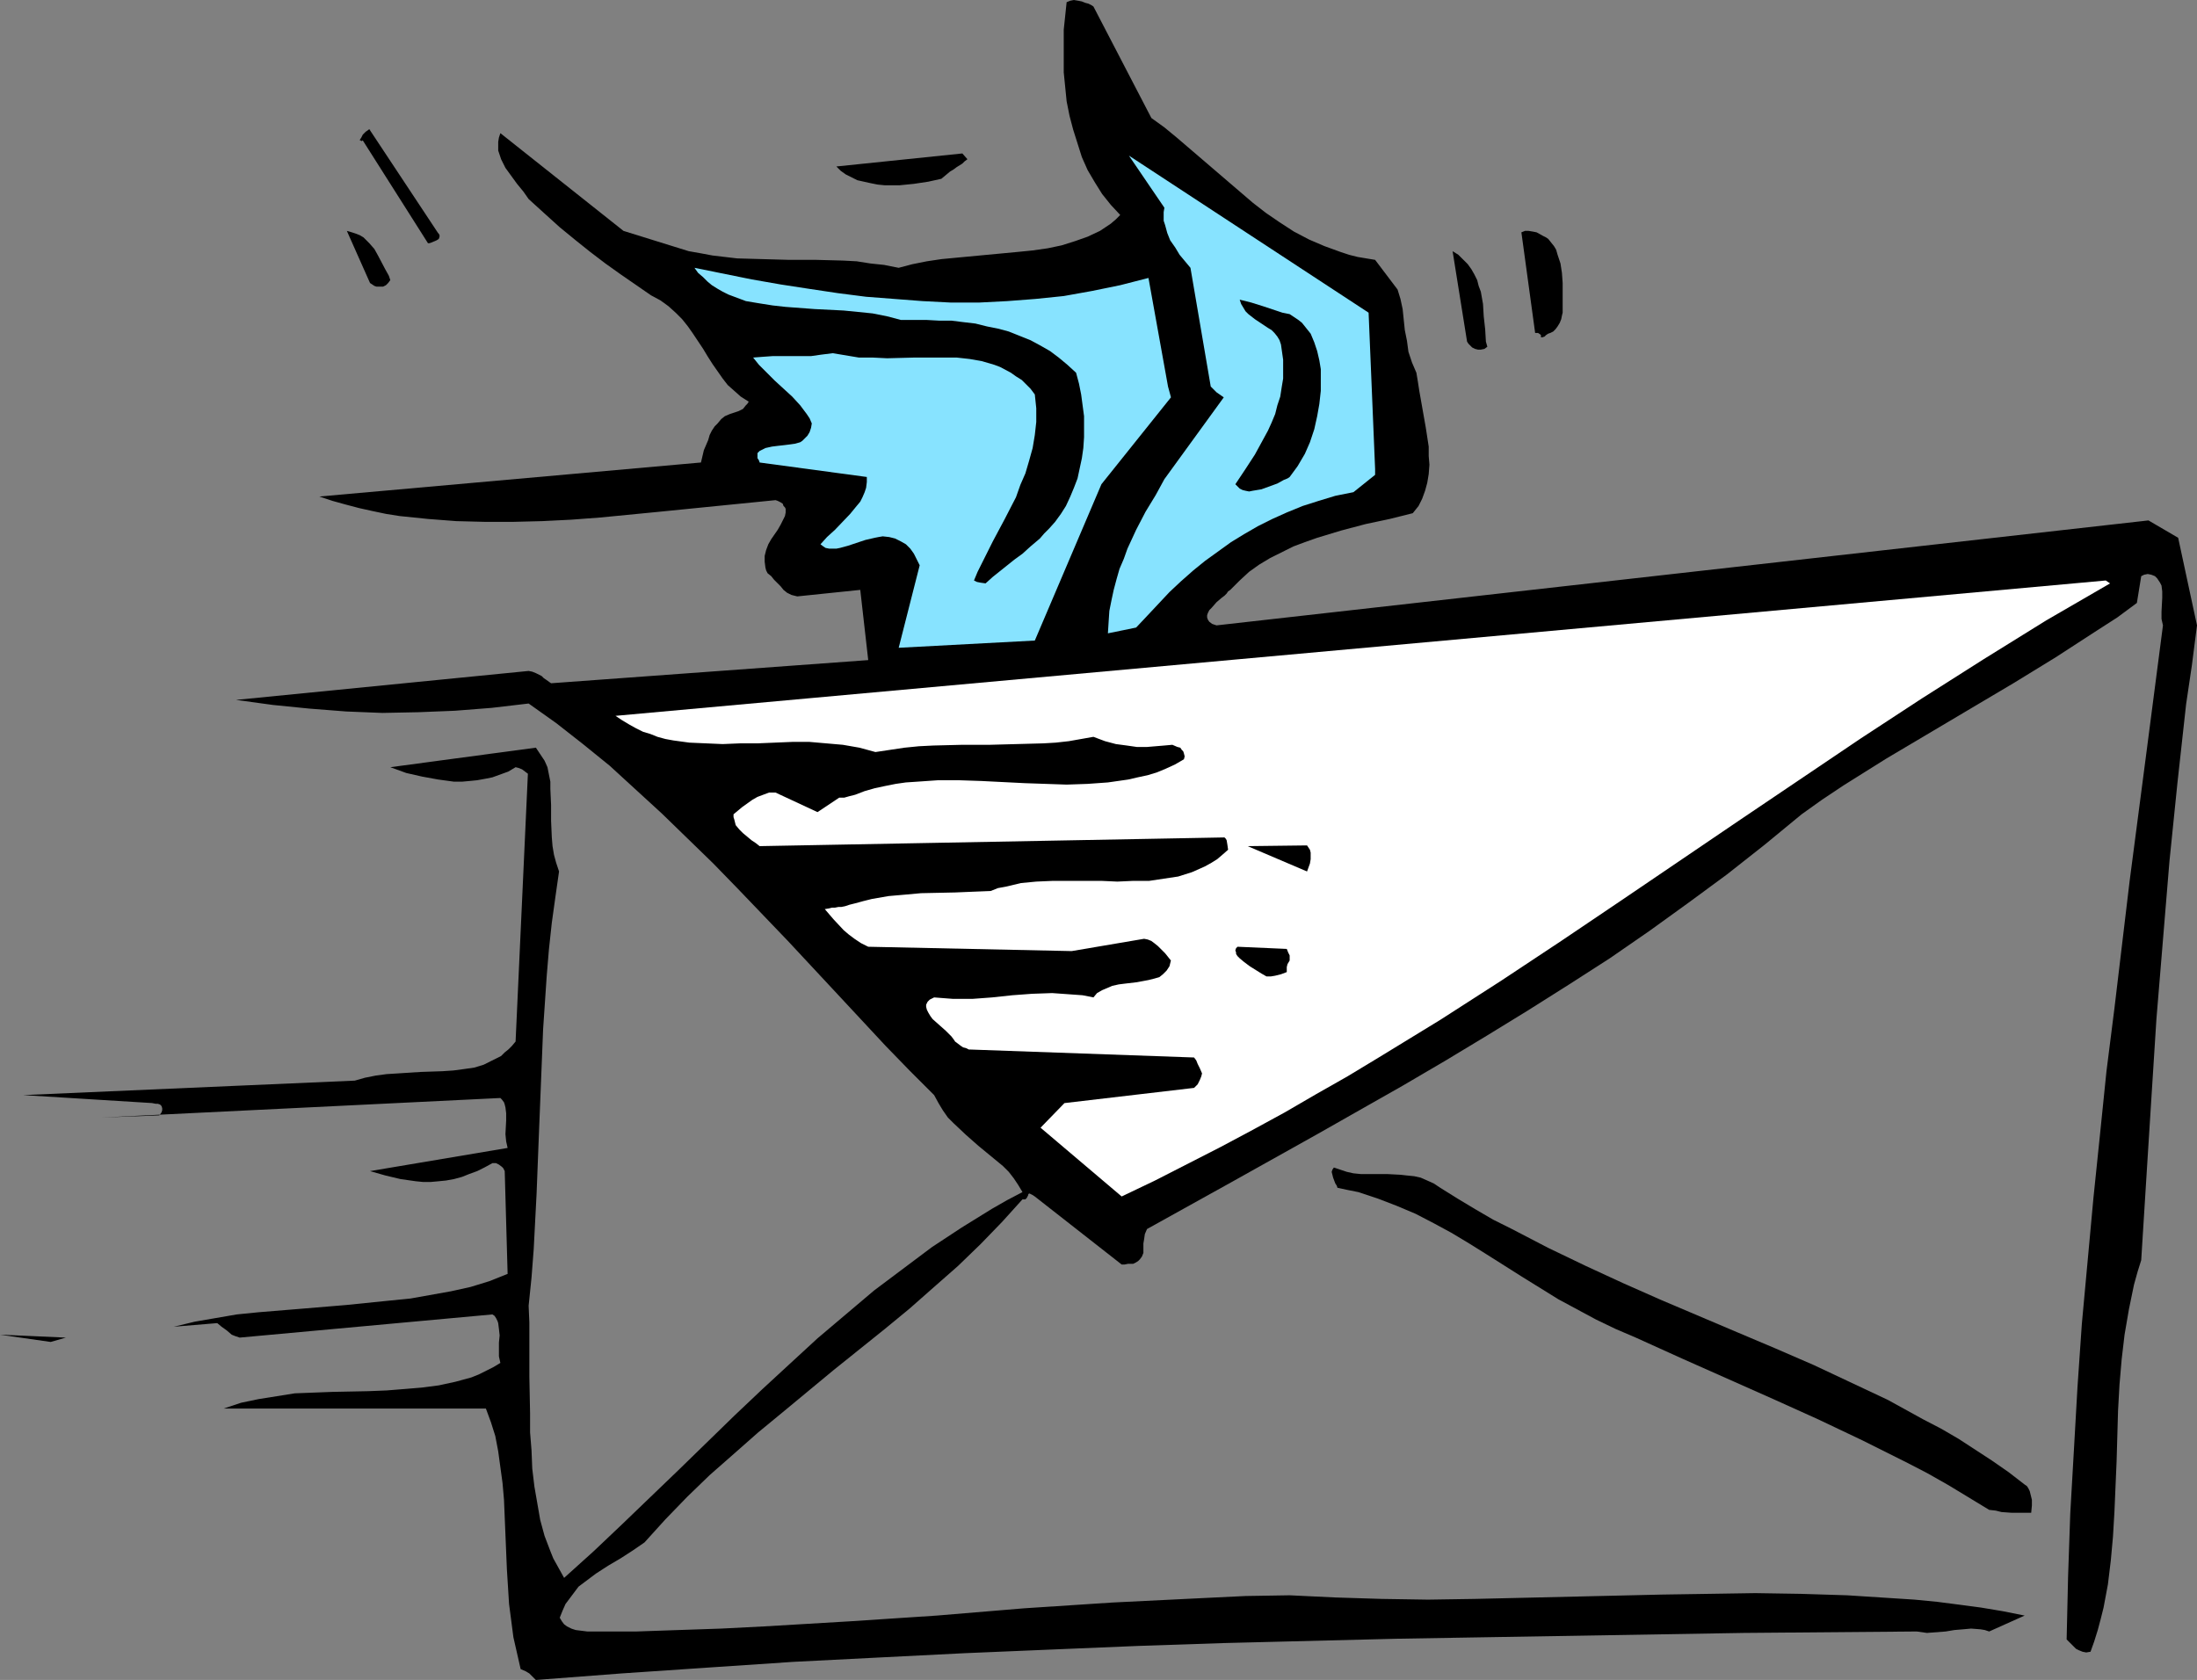
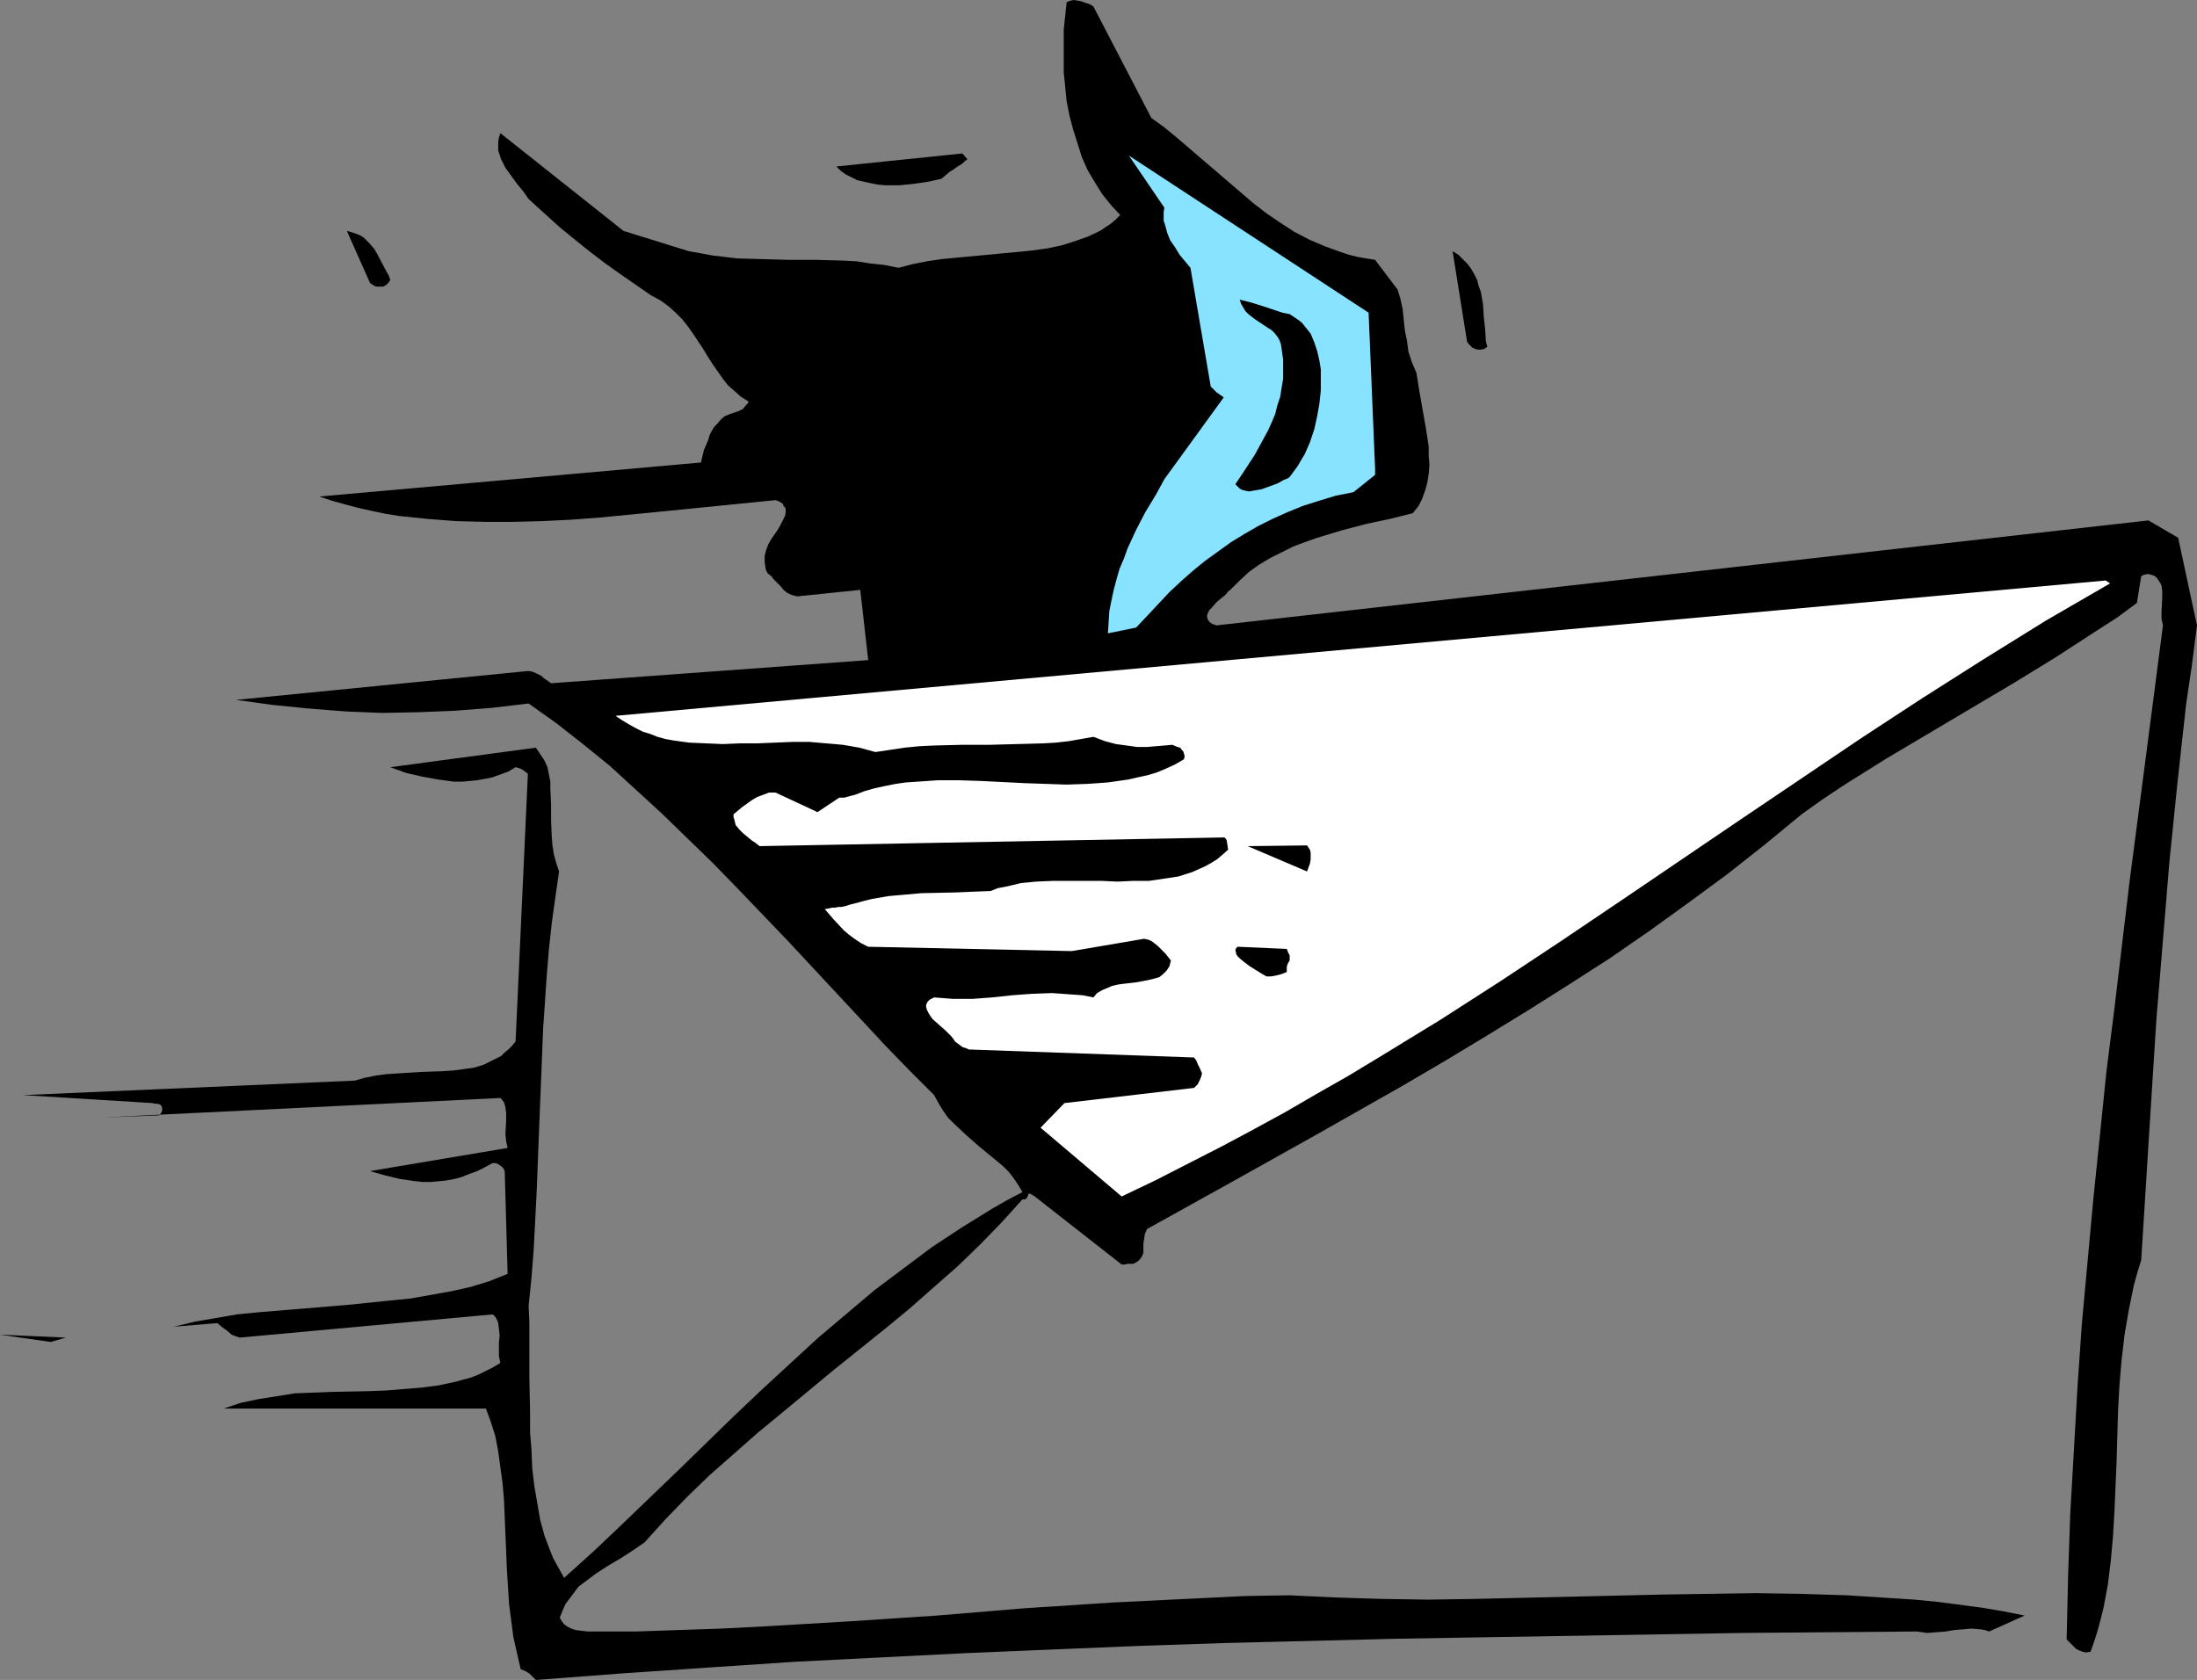
<svg xmlns="http://www.w3.org/2000/svg" xmlns:ns1="http://sodipodi.sourceforge.net/DTD/sodipodi-0.dtd" xmlns:ns2="http://www.inkscape.org/namespaces/inkscape" version="1.0" width="129.724mm" height="99.211mm" id="svg15" ns1:docname="Air Mail 07.wmf">
  <rect width="100%" height="100%" fill="#808080" stroke="none" />
  <ns1:namedview id="namedview15" pagecolor="#ffffff" bordercolor="#000000" borderopacity="0.25" ns2:showpageshadow="2" ns2:pageopacity="0.0" ns2:pagecheckerboard="0" ns2:deskcolor="#d1d1d1" ns2:document-units="mm" />
  <defs id="defs1">
    <pattern id="WMFhbasepattern" patternUnits="userSpaceOnUse" width="6" height="6" x="0" y="0" />
  </defs>
  <path style="fill:#000000;fill-opacity:1;fill-rule:evenodd;stroke:none" d="m 490.294,139.584 -4.202,-19.548 -6.626,-3.877 -207.979,23.426 -0.97,-0.323 -0.646,-0.485 -0.323,-0.485 -0.162,-0.485 v -0.485 l 0.162,-0.485 0.323,-0.646 0.485,-0.485 1.131,-1.292 1.131,-0.969 0.646,-0.485 0.485,-0.485 0.323,-0.485 0.485,-0.323 2.101,-2.1 2.101,-1.939 2.262,-1.616 2.424,-1.454 2.586,-1.292 2.586,-1.292 2.586,-0.969 2.747,-0.969 5.333,-1.616 5.494,-1.454 5.333,-1.131 5.171,-1.292 1.293,-1.616 0.808,-1.616 0.646,-1.777 0.485,-1.777 0.323,-1.939 0.162,-2.1 -0.162,-1.939 v -2.1 l -0.646,-4.2 -1.454,-8.239 -0.323,-2.1 -0.323,-1.939 -0.485,-1.131 -0.485,-1.131 -0.808,-2.423 -0.323,-2.423 -0.485,-2.423 -0.485,-4.685 -0.485,-2.262 -0.646,-2.1 -5.01,-6.624 -1.939,-0.323 -1.939,-0.323 -1.939,-0.485 -1.939,-0.646 -3.555,-1.292 -3.394,-1.454 -3.394,-1.777 -3.232,-2.1 -3.07,-2.1 -2.909,-2.262 -5.656,-4.847 -5.656,-4.847 -5.656,-4.847 -2.747,-2.262 -2.909,-2.1 -12.928,-24.88 -0.485,-0.323 -0.646,-0.323 -0.646,-0.162 -0.808,-0.323 -0.808,-0.162 L 239.653,0 l -0.808,0.162 -0.808,0.323 -0.323,3.07 -0.323,3.07 v 3.231 3.07 3.231 l 0.323,3.231 0.323,3.231 0.646,3.231 0.808,3.07 0.97,3.07 0.97,3.07 1.293,2.908 1.616,2.746 1.616,2.585 1.939,2.423 2.101,2.262 -0.97,0.969 -1.131,0.969 -2.424,1.616 -2.747,1.292 -2.747,0.969 -3.07,0.969 -3.07,0.646 -3.394,0.485 -3.232,0.323 -13.736,1.292 -3.394,0.323 -3.232,0.485 -3.232,0.646 -3.07,0.808 -3.232,-0.646 -3.07,-0.323 -3.07,-0.485 -3.07,-0.162 -6.141,-0.162 h -5.979 l -5.818,-0.162 -5.656,-0.162 -2.747,-0.323 -2.747,-0.323 -2.586,-0.485 -2.747,-0.485 -14.544,-4.524 -27.472,-21.81 -0.323,0.969 -0.162,0.969 v 0.969 0.969 l 0.323,0.969 0.323,0.969 0.97,1.939 1.293,1.777 1.293,1.777 1.454,1.777 1.131,1.616 3.555,3.231 3.394,3.07 3.555,2.908 3.232,2.585 3.394,2.585 3.394,2.423 6.787,4.685 2.101,1.131 1.778,1.292 1.616,1.454 1.454,1.454 1.293,1.616 1.131,1.616 2.262,3.393 0.97,1.616 1.131,1.777 2.262,3.231 1.131,1.454 1.454,1.292 1.454,1.292 1.778,1.131 -0.323,0.485 -0.323,0.323 -0.646,0.808 -0.97,0.485 -0.97,0.323 -0.97,0.323 -1.131,0.485 -0.808,0.646 -0.808,0.969 -0.646,0.646 -0.646,0.969 -0.485,0.969 -0.323,1.131 -0.97,2.262 -0.646,2.746 -85.163,7.593 2.909,0.969 2.909,0.808 3.07,0.808 2.909,0.646 3.07,0.646 3.07,0.485 6.302,0.646 6.302,0.485 6.302,0.162 h 6.464 l 6.464,-0.162 6.464,-0.323 6.464,-0.485 13.251,-1.292 12.928,-1.292 12.928,-1.292 0.485,0.162 0.646,0.323 0.485,0.323 0.162,0.485 0.323,0.323 0.162,0.323 v 0.808 l -0.162,0.808 -0.485,0.969 -0.485,0.969 -0.646,1.131 -1.454,2.1 -0.646,1.131 -0.485,1.292 -0.323,1.292 v 1.292 l 0.162,1.292 0.162,0.646 0.323,0.646 0.808,0.646 0.646,0.808 1.454,1.454 0.646,0.808 0.808,0.646 0.97,0.485 1.293,0.323 14.059,-1.454 1.778,15.671 -70.781,5.17 -1.131,-0.808 -0.485,-0.323 -0.485,-0.485 -0.646,-0.323 -0.646,-0.323 -0.808,-0.323 -0.808,-0.162 -65.286,6.462 8.242,1.131 8.08,0.808 8.242,0.646 8.08,0.323 8.08,-0.162 8.08,-0.323 8.242,-0.646 8.242,-0.969 6.141,4.362 5.979,4.685 5.979,4.847 5.818,5.331 5.818,5.331 5.656,5.493 5.818,5.654 5.494,5.654 11.15,11.632 10.989,11.794 10.827,11.632 5.333,5.493 5.494,5.493 0.97,1.777 0.97,1.616 1.131,1.616 1.293,1.292 2.747,2.585 2.747,2.423 2.747,2.262 2.747,2.262 1.293,1.292 1.131,1.454 0.97,1.454 0.97,1.616 -3.394,1.777 -3.394,1.939 -3.394,2.1 -3.394,2.1 -6.626,4.362 -6.464,4.847 -6.464,4.847 -6.302,5.331 -6.302,5.331 -6.141,5.654 -6.302,5.816 -6.141,5.816 -12.443,12.117 -12.605,12.117 -6.302,5.978 -6.626,5.978 -0.808,-1.454 -0.808,-1.454 -0.808,-1.454 -0.646,-1.616 -1.293,-3.393 -0.97,-3.554 -0.646,-3.716 -0.646,-3.716 -0.485,-4.039 -0.162,-4.039 -0.323,-4.039 v -4.2 l -0.162,-8.239 v -8.239 -3.877 l -0.162,-3.716 0.646,-6.301 0.485,-6.301 0.646,-12.44 0.485,-12.44 0.485,-12.117 0.485,-12.117 0.808,-11.955 0.485,-5.816 0.646,-5.978 0.808,-5.816 0.808,-5.654 -0.646,-1.939 -0.485,-1.777 -0.323,-1.939 -0.162,-1.939 -0.162,-3.716 v -3.554 l -0.162,-3.554 v -1.616 l -0.323,-1.616 -0.323,-1.616 -0.646,-1.454 -0.97,-1.454 -0.97,-1.454 -32.482,4.362 3.555,1.292 3.555,0.808 3.555,0.646 3.555,0.485 h 1.778 l 1.778,-0.162 1.616,-0.162 1.778,-0.323 1.616,-0.323 1.778,-0.646 1.778,-0.646 1.616,-0.969 0.646,0.162 0.808,0.323 0.646,0.485 0.646,0.485 -2.747,59.776 -0.808,0.969 -0.808,0.808 -0.808,0.646 -0.808,0.808 -1.939,0.969 -1.939,0.969 -2.101,0.646 -2.262,0.323 -2.424,0.323 -2.424,0.162 -4.848,0.162 -5.01,0.323 -2.586,0.162 -2.424,0.323 -2.424,0.485 -2.262,0.646 -74.013,3.231 28.765,1.777 0.808,0.162 h 0.485 l 0.485,0.162 0.323,0.323 0.162,0.485 v 0.485 l -0.162,0.485 -0.485,0.646 -12.928,0.485 89.041,-4.362 0.323,0.323 0.485,0.646 0.162,0.485 0.162,0.646 0.162,1.292 v 1.616 l -0.162,3.07 0.162,1.616 0.323,1.454 -30.704,5.17 3.394,0.969 3.394,0.808 3.394,0.485 1.616,0.162 h 1.778 l 1.778,-0.162 1.616,-0.162 1.778,-0.323 1.778,-0.485 1.616,-0.646 1.778,-0.646 1.616,-0.808 1.778,-0.969 h 0.808 l 0.646,0.323 0.646,0.485 0.323,0.323 0.323,0.646 0.646,22.941 -4.04,1.616 -4.202,1.292 -4.363,0.969 -4.525,0.808 -4.525,0.808 -4.848,0.485 -9.534,0.969 -9.696,0.808 -9.858,0.808 -4.848,0.485 -4.686,0.808 -4.686,0.808 -4.686,1.131 9.696,-0.808 0.97,0.808 1.131,0.808 1.131,0.969 0.808,0.323 0.97,0.323 56.398,-5.17 0.485,0.323 0.323,0.485 0.323,0.646 0.162,0.485 0.162,1.292 0.162,1.454 -0.162,1.616 v 1.616 1.454 l 0.323,1.454 -1.616,0.969 -1.616,0.808 -1.616,0.808 -1.616,0.646 -1.778,0.485 -1.778,0.485 -3.717,0.808 -3.717,0.485 -3.878,0.323 -4.04,0.323 -4.04,0.162 -8.08,0.162 -4.202,0.162 -4.202,0.162 -4.04,0.646 -4.04,0.646 -3.878,0.808 -1.939,0.646 -1.939,0.646 h 58.499 l 1.131,3.07 0.97,3.07 0.646,3.393 0.485,3.554 0.485,3.554 0.323,3.716 0.323,7.755 0.162,3.877 0.162,3.877 0.485,7.755 0.485,3.716 0.485,3.716 0.808,3.554 0.808,3.554 1.131,0.485 0.808,0.485 0.646,0.646 0.808,0.808 19.069,-1.454 19.069,-1.292 19.23,-1.292 19.069,-0.969 19.23,-0.969 19.23,-0.808 19.392,-0.808 19.23,-0.646 38.784,-0.969 38.622,-0.646 38.622,-0.646 38.622,-0.323 1.131,0.162 1.131,0.162 2.101,-0.162 2.101,-0.162 1.939,-0.323 1.939,-0.162 1.778,-0.162 2.101,0.162 0.97,0.162 0.97,0.323 7.918,-3.554 -4.848,-0.969 -4.848,-0.808 -4.848,-0.646 -5.01,-0.646 -5.01,-0.485 -5.01,-0.323 -10.019,-0.646 -10.342,-0.323 -10.181,-0.162 -10.342,0.162 -10.504,0.162 -41.693,0.969 -10.504,0.162 -10.342,-0.162 -10.342,-0.323 -10.181,-0.485 -9.858,0.162 -10.019,0.485 -9.858,0.485 -9.858,0.485 -19.715,1.292 -19.392,1.616 -19.554,1.292 -19.069,1.131 -9.534,0.485 -9.534,0.323 -9.373,0.323 h -9.373 -1.616 l -1.293,-0.162 -1.293,-0.162 -0.97,-0.323 -0.97,-0.485 -0.646,-0.485 -0.485,-0.646 -0.485,-0.808 0.646,-1.616 0.646,-1.454 0.97,-1.292 0.97,-1.292 0.97,-1.292 1.293,-0.969 2.586,-1.939 2.747,-1.777 2.747,-1.616 2.747,-1.777 2.586,-1.777 4.686,-5.17 4.848,-5.008 5.01,-4.847 5.333,-4.685 5.494,-4.847 5.494,-4.524 11.312,-9.37 11.474,-9.209 5.494,-4.524 5.494,-4.847 5.333,-4.685 5.01,-4.847 4.848,-5.008 4.525,-5.008 h 0.323 0.323 l 0.323,-0.323 0.162,-0.323 0.162,-0.323 v -0.162 l 0.162,-0.162 h 0.162 l 0.323,0.162 0.323,0.162 0.485,0.323 19.392,15.186 h 0.646 l 0.808,-0.162 h 1.131 l 0.646,-0.323 0.485,-0.323 0.323,-0.323 0.485,-0.646 0.323,-0.808 v -1.131 -0.969 l 0.162,-0.969 0.162,-1.131 0.485,-1.131 18.907,-10.501 19.069,-10.663 19.069,-10.824 9.373,-5.493 9.373,-5.654 9.211,-5.654 9.211,-5.816 9.05,-5.816 8.888,-6.139 8.726,-6.301 8.565,-6.301 8.403,-6.624 8.242,-6.785 4.525,-3.231 4.848,-3.231 9.534,-5.978 9.534,-5.654 9.534,-5.654 9.534,-5.654 9.211,-5.654 9.211,-5.978 4.525,-2.908 4.363,-3.231 0.97,-5.978 0.323,-0.162 0.323,-0.162 0.808,-0.162 0.808,0.162 0.808,0.323 0.485,0.485 0.323,0.485 0.323,0.485 0.323,0.646 0.162,1.292 v 1.454 l -0.162,3.07 v 1.616 l 0.323,1.454 -3.717,28.595 -3.717,28.434 -3.394,28.434 -1.778,14.055 -1.454,14.217 -1.454,14.055 -1.293,14.055 -1.293,14.055 -0.97,14.055 -0.808,14.217 -0.808,14.055 -0.485,14.055 -0.323,14.055 0.485,0.485 0.485,0.485 1.131,1.131 0.646,0.323 0.808,0.323 0.808,0.162 0.97,-0.162 0.808,-2.262 0.808,-2.585 0.646,-2.423 0.646,-2.585 0.97,-5.17 0.646,-5.331 0.485,-5.331 0.323,-5.493 0.485,-11.309 0.323,-11.309 0.323,-5.816 0.485,-5.654 0.646,-5.493 0.97,-5.654 1.131,-5.493 0.808,-2.908 0.808,-2.585 1.131,-18.094 1.131,-17.933 1.131,-17.771 1.454,-17.61 1.454,-17.61 1.778,-17.448 1.939,-17.61 1.293,-8.724 z" id="path1" />
  <path style="fill:#ffffff;fill-opacity:1;fill-rule:evenodd;stroke:none" d="m 469.932,129.567 -332.572,30.211 1.454,0.969 1.616,0.969 1.454,0.808 1.616,0.808 1.616,0.485 1.616,0.646 1.778,0.485 1.778,0.323 3.555,0.485 3.717,0.162 3.717,0.162 3.878,-0.162 h 3.878 l 3.878,-0.162 3.878,-0.162 h 3.878 l 3.717,0.323 3.717,0.323 3.717,0.646 1.778,0.485 1.778,0.485 3.232,-0.485 3.232,-0.485 3.232,-0.323 3.232,-0.162 6.464,-0.162 h 6.141 l 5.979,-0.162 5.979,-0.162 2.747,-0.162 2.909,-0.323 2.747,-0.485 2.747,-0.485 2.586,0.969 2.424,0.646 2.424,0.323 2.262,0.323 h 2.262 l 1.939,-0.162 1.939,-0.162 1.778,-0.162 1.131,0.485 0.646,0.162 0.323,0.485 0.323,0.323 0.162,0.485 0.162,0.646 -0.162,0.646 -1.939,1.131 -2.101,0.969 -1.939,0.808 -2.101,0.646 -2.262,0.485 -2.101,0.485 -4.525,0.646 -4.525,0.323 -4.686,0.162 -4.686,-0.162 -4.686,-0.162 -9.696,-0.485 -4.848,-0.162 h -4.848 l -4.686,0.323 -2.424,0.162 -2.262,0.323 -2.424,0.485 -2.262,0.485 -2.262,0.646 -2.101,0.808 -1.293,0.323 -1.131,0.323 h -0.485 -0.323 -0.323 l -4.848,3.231 -9.373,-4.362 h -1.454 l -1.293,0.485 -1.293,0.485 -1.131,0.646 -2.262,1.616 -0.97,0.808 -0.97,0.808 v 0.646 l 0.162,0.485 0.323,1.292 0.808,0.969 0.808,0.808 1.939,1.616 0.97,0.646 0.808,0.646 103.585,-1.939 h 0.162 l 0.162,0.162 0.162,0.162 0.162,0.323 0.162,0.969 0.162,1.131 -1.293,1.131 -1.131,0.969 -1.293,0.808 -1.454,0.808 -1.454,0.646 -1.454,0.646 -3.07,0.969 -3.232,0.485 -3.232,0.485 h -3.555 l -3.555,0.162 -3.555,-0.162 h -3.555 -3.717 -3.555 l -3.717,0.162 -3.394,0.323 -3.394,0.808 -1.778,0.323 -1.616,0.646 -4.04,0.162 -3.878,0.162 -7.595,0.162 -3.555,0.323 -3.717,0.323 -3.717,0.646 -1.939,0.485 -1.778,0.485 -1.293,0.323 -0.97,0.323 -0.808,0.162 h -0.646 l -0.808,0.162 h -0.646 l -0.646,0.162 -0.97,0.162 1.939,2.262 2.262,2.423 1.131,0.969 1.293,0.969 1.454,0.969 1.616,0.808 45.41,0.969 16.16,-2.746 0.808,0.162 0.808,0.323 0.646,0.485 0.808,0.646 1.616,1.616 0.646,0.808 0.646,0.808 -0.323,1.292 -0.646,0.969 -0.808,0.808 -0.808,0.646 -1.131,0.323 -1.293,0.323 -2.586,0.485 -2.747,0.323 -1.293,0.162 -1.454,0.323 -1.131,0.485 -1.131,0.485 -1.131,0.646 -0.808,0.969 -2.424,-0.485 -2.262,-0.162 -2.262,-0.162 -2.262,-0.162 -4.525,0.162 -4.363,0.323 -4.525,0.485 -4.363,0.323 h -4.363 l -2.101,-0.162 -2.101,-0.162 -0.97,0.485 -0.485,0.485 -0.323,0.646 v 0.485 l 0.162,0.646 0.323,0.646 0.485,0.808 0.485,0.646 1.454,1.292 1.454,1.292 1.293,1.292 0.485,0.646 0.323,0.485 0.646,0.485 0.646,0.485 0.485,0.323 0.646,0.162 0.323,0.162 0.323,0.162 h 0.323 v 0 l 49.934,1.777 0.485,0.646 0.323,0.808 0.485,0.969 0.485,1.131 -0.162,0.646 -0.323,0.808 -0.485,0.969 -0.808,0.808 -28.926,3.393 -5.333,5.493 18.099,15.348 7.434,-3.554 7.272,-3.716 7.272,-3.716 7.272,-3.877 7.11,-3.877 6.949,-4.039 7.11,-4.039 6.949,-4.2 13.736,-8.401 13.574,-8.724 13.413,-8.886 13.413,-9.047 26.664,-18.094 13.413,-9.047 13.413,-9.047 13.574,-8.886 13.736,-8.724 14.059,-8.724 14.221,-8.239 z" id="path2" />
-   <path style="fill:#000000;fill-opacity:1;fill-rule:evenodd;stroke:none" d="m 453.449,336.035 v -1.292 l -0.323,-1.292 -0.162,-0.646 -0.323,-0.646 -0.323,-0.485 -0.485,-0.323 -3.555,-2.746 -3.717,-2.585 -3.717,-2.423 -3.717,-2.423 -3.878,-2.262 -4.04,-2.1 -7.918,-4.362 -8.242,-3.877 -8.242,-3.877 -8.565,-3.716 -8.403,-3.554 -17.13,-7.27 -8.403,-3.716 -8.403,-3.877 -8.403,-4.039 -8.08,-4.2 -4.202,-2.1 -3.878,-2.262 -4.04,-2.423 -3.878,-2.423 -1.454,-0.969 -1.454,-0.646 -1.454,-0.646 -1.454,-0.323 -1.616,-0.162 -1.454,-0.162 -3.07,-0.162 h -2.909 -2.909 l -1.616,-0.162 -1.454,-0.323 -1.454,-0.485 -1.454,-0.485 -0.323,0.485 -0.162,0.485 0.162,0.646 0.162,0.646 0.485,1.292 0.323,0.485 0.162,0.485 2.262,0.485 2.424,0.485 4.363,1.454 4.202,1.616 4.202,1.777 4.04,2.1 3.878,2.1 4.04,2.423 3.878,2.423 7.918,5.008 8.08,5.008 4.202,2.262 4.202,2.262 4.363,2.1 4.525,1.939 10.342,4.685 10.181,4.524 10.181,4.524 10.019,4.524 9.858,4.685 9.696,4.847 4.686,2.423 4.848,2.746 4.525,2.746 4.525,2.746 1.454,0.162 1.293,0.323 2.262,0.162 h 4.363 z" id="path3" />
-   <path style="fill:#000000;fill-opacity:1;fill-rule:evenodd;stroke:none" d="m 348.732,69.792 v -2.262 -2.1 -2.262 l -0.162,-2.262 -0.323,-2.1 -0.646,-1.939 -0.323,-1.131 -0.485,-0.808 -0.646,-0.808 -0.646,-0.808 -0.485,-0.323 -0.646,-0.323 -1.454,-0.808 -0.808,-0.162 -0.97,-0.162 h -0.808 l -0.808,0.323 3.07,22.456 h 0.323 0.323 l 0.485,0.323 0.162,0.162 v 0.323 0.162 h 0.323 l 0.485,-0.162 0.323,-0.323 0.485,-0.323 0.485,-0.162 0.646,-0.323 0.485,-0.485 0.485,-0.646 0.485,-0.808 0.323,-0.808 0.162,-0.808 z" id="path4" />
  <path style="fill:#000000;fill-opacity:1;fill-rule:evenodd;stroke:none" d="m 331.603,76.254 -0.162,-2.746 -0.323,-2.908 -0.162,-2.746 -0.485,-2.746 -0.485,-1.292 -0.323,-1.292 -0.646,-1.292 -0.646,-1.131 -0.808,-1.131 -0.97,-0.969 -1.131,-1.131 -1.293,-0.808 3.232,20.194 0.323,0.485 0.323,0.323 0.485,0.485 0.646,0.323 0.646,0.162 h 0.646 l 0.808,-0.162 0.646,-0.485 z" id="path5" />
  <path style="fill:#87e3ff;fill-opacity:1;fill-rule:evenodd;stroke:none" d="m 306.878,104.688 -1.454,-34.896 -53.49,-35.058 7.918,11.632 -0.162,0.969 v 0.969 0.969 l 0.323,0.969 0.485,1.777 0.646,1.616 1.131,1.616 0.97,1.616 2.424,2.908 4.525,26.495 0.646,0.646 0.646,0.646 1.616,1.131 -13.251,18.256 -1.939,3.554 -2.262,3.716 -2.101,4.039 -1.939,4.2 -0.808,2.262 -0.97,2.262 -0.646,2.262 -0.646,2.423 -0.485,2.262 -0.485,2.423 -0.162,2.423 -0.162,2.585 6.302,-1.292 2.586,-2.746 2.424,-2.585 2.424,-2.585 2.586,-2.423 2.747,-2.423 2.586,-2.1 2.909,-2.1 2.909,-2.1 2.909,-1.777 3.07,-1.777 3.232,-1.616 3.232,-1.454 3.555,-1.454 3.555,-1.131 3.717,-1.131 4.04,-0.808 4.848,-3.877 z" id="path6" />
  <path style="fill:#000000;fill-opacity:1;fill-rule:evenodd;stroke:none" d="m 294.758,84.494 v -2.1 l -0.323,-1.939 -0.485,-2.1 -0.646,-1.939 -0.808,-1.939 -0.646,-0.808 -0.646,-0.808 -0.646,-0.808 -0.808,-0.646 -0.97,-0.646 -0.97,-0.646 -1.616,-0.323 -1.454,-0.485 -2.909,-0.969 -2.586,-0.808 -1.293,-0.323 -1.293,-0.323 0.323,0.969 0.485,0.808 0.485,0.808 0.646,0.646 1.454,1.131 2.909,1.939 0.808,0.485 0.646,0.646 0.646,0.808 0.485,0.808 0.323,0.969 0.162,1.131 0.323,2.262 v 2.1 2.1 l -0.323,1.939 -0.323,2.1 -0.646,1.939 -0.485,1.939 -0.808,1.939 -0.808,1.777 -0.97,1.777 -1.939,3.554 -2.101,3.231 -2.262,3.393 0.485,0.485 0.485,0.485 0.646,0.323 0.646,0.162 0.808,0.162 0.808,-0.162 1.939,-0.323 1.778,-0.646 1.778,-0.646 1.454,-0.808 0.808,-0.323 0.485,-0.323 1.778,-2.423 1.616,-2.746 1.131,-2.585 0.97,-2.908 0.646,-2.908 0.485,-2.746 0.323,-2.908 z" id="path7" />
  <path style="fill:#000000;fill-opacity:1;fill-rule:evenodd;stroke:none" d="m 292.334,192.736 0.162,-0.969 v -0.969 -0.485 l -0.162,-0.646 -0.323,-0.485 -0.323,-0.485 -13.251,0.162 13.251,5.654 z" id="path8" />
  <path style="fill:#000000;fill-opacity:1;fill-rule:evenodd;stroke:none" d="m 287.809,214.384 v -0.485 -0.646 l -0.323,-0.646 -0.323,-0.808 -10.989,-0.485 -0.323,0.323 -0.162,0.485 0.162,0.485 v 0.323 l 0.323,0.485 0.485,0.485 0.97,0.808 1.293,0.969 1.293,0.808 1.293,0.808 1.131,0.646 h 0.97 l 0.97,-0.162 1.293,-0.323 1.293,-0.485 v -1.131 l 0.162,-0.646 z" id="path9" />
-   <path style="fill:#87e3ff;fill-opacity:1;fill-rule:evenodd;stroke:none" d="m 260.661,86.271 -4.363,-24.233 -6.302,1.616 -6.302,1.292 -6.302,1.131 -6.302,0.646 -6.302,0.485 -6.302,0.323 h -6.302 l -6.302,-0.323 -6.302,-0.485 -6.302,-0.485 -6.302,-0.808 -6.464,-0.969 -6.302,-0.969 -6.464,-1.131 -12.766,-2.585 0.808,1.131 1.131,0.969 0.97,0.969 0.97,0.808 1.293,0.808 1.131,0.646 1.293,0.646 1.293,0.485 2.586,0.969 2.909,0.485 3.07,0.485 2.909,0.323 6.464,0.485 6.464,0.323 3.232,0.323 3.232,0.323 3.232,0.646 3.07,0.808 h 5.656 l 2.909,0.162 h 2.747 l 2.586,0.323 2.747,0.323 2.586,0.646 2.424,0.485 2.424,0.646 2.424,0.969 2.424,0.969 2.101,1.131 2.262,1.292 1.939,1.454 1.939,1.616 1.939,1.777 0.646,2.423 0.485,2.423 0.323,2.423 0.323,2.423 v 2.423 2.262 l -0.162,2.423 -0.323,2.262 -0.485,2.262 -0.485,2.262 -0.808,2.1 -0.808,1.939 -0.97,2.1 -1.131,1.777 -1.293,1.777 -1.293,1.454 -1.131,1.131 -0.97,1.131 -2.101,1.777 -1.778,1.616 -1.778,1.292 -1.616,1.292 -1.616,1.292 -1.616,1.292 -1.616,1.454 -1.131,-0.162 -0.808,-0.162 -0.646,-0.323 0.808,-1.939 1.131,-2.262 1.131,-2.262 1.131,-2.262 2.586,-4.847 2.586,-5.008 0.97,-2.746 1.131,-2.585 0.808,-2.746 0.808,-2.908 0.485,-2.908 0.323,-2.908 v -3.07 l -0.323,-3.07 -0.97,-1.292 -0.97,-0.969 -0.97,-0.969 -1.293,-0.808 -1.131,-0.808 -2.424,-1.292 -1.293,-0.485 -2.747,-0.808 -2.747,-0.485 -2.909,-0.323 h -3.07 -6.302 l -6.141,0.162 -3.232,-0.162 h -3.07 l -2.909,-0.485 -2.909,-0.485 -2.586,0.323 -2.262,0.323 h -2.262 -6.302 l -2.262,0.162 -2.101,0.162 1.293,1.616 1.778,1.777 1.778,1.777 1.939,1.777 1.939,1.777 1.778,1.939 1.454,1.939 0.646,0.969 0.485,1.131 -0.162,0.969 -0.323,0.969 -0.485,0.808 -0.646,0.646 -0.485,0.485 -0.485,0.323 -1.131,0.323 -1.131,0.162 -1.293,0.162 -1.454,0.162 -1.293,0.162 -1.454,0.323 -1.293,0.646 -0.485,0.485 v 0.646 0.162 0.323 l 0.323,0.485 0.162,0.485 23.917,3.231 v 1.131 l -0.162,1.292 -0.323,0.969 -0.485,1.131 -0.485,0.969 -0.808,0.969 -1.454,1.777 -3.394,3.554 -1.778,1.616 -1.454,1.616 0.646,0.485 0.485,0.323 0.808,0.162 h 0.808 0.808 l 0.808,-0.162 1.778,-0.485 1.939,-0.646 1.939,-0.646 2.101,-0.485 0.808,-0.162 0.97,-0.162 1.454,0.162 1.293,0.323 1.293,0.646 1.131,0.646 0.97,0.969 0.808,1.131 0.646,1.292 0.646,1.292 -4.686,18.417 30.381,-1.616 14.867,-34.896 15.514,-19.387 z" id="path10" />
  <path style="fill:#000000;fill-opacity:1;fill-rule:evenodd;stroke:none" d="m 214.766,34.25 -28.118,2.908 0.97,0.969 1.131,0.808 1.293,0.646 1.293,0.646 1.454,0.323 1.454,0.323 1.616,0.323 1.616,0.162 h 3.232 l 3.232,-0.323 3.232,-0.485 2.909,-0.646 0.97,-0.808 0.97,-0.808 0.808,-0.485 0.646,-0.485 1.293,-0.808 0.485,-0.485 0.646,-0.485 z" id="path11" />
-   <path style="fill:#000000;fill-opacity:1;fill-rule:evenodd;stroke:none" d="M 97.445,51.536 82.578,29.08 v -0.162 h -0.162 -0.162 l -0.162,0.162 -0.485,0.323 -0.646,0.646 -0.323,0.646 -0.323,0.485 v 0.162 h 0.162 l 0.162,0.162 0.323,-0.162 14.544,22.941 h 0.323 l 0.485,-0.162 1.131,-0.485 0.485,-0.323 0.162,-0.485 v -0.323 l -0.162,-0.323 -0.162,-0.162 z" id="path12" />
  <path style="fill:#000000;fill-opacity:1;fill-rule:evenodd;stroke:none" d="m 86.779,61.553 -0.808,-1.454 -1.616,-3.07 -0.808,-1.454 -1.131,-1.292 -0.646,-0.646 -0.646,-0.646 -0.808,-0.485 -0.808,-0.323 -0.97,-0.323 -1.131,-0.323 5.171,11.632 v 0 l 0.485,0.323 0.485,0.323 0.485,0.162 h 0.808 0.646 l 0.646,-0.323 0.485,-0.485 0.485,-0.646 z" id="path13" />
  <path style="fill:#000000;fill-opacity:1;fill-rule:evenodd;stroke:none" d="M 32.482,296.131 H 22.624 Z" id="path14" />
  <path style="fill:#000000;fill-opacity:1;fill-rule:evenodd;stroke:none" d="M 14.706,298.555 0,297.908 l 11.312,1.616 z" id="path15" />
</svg>